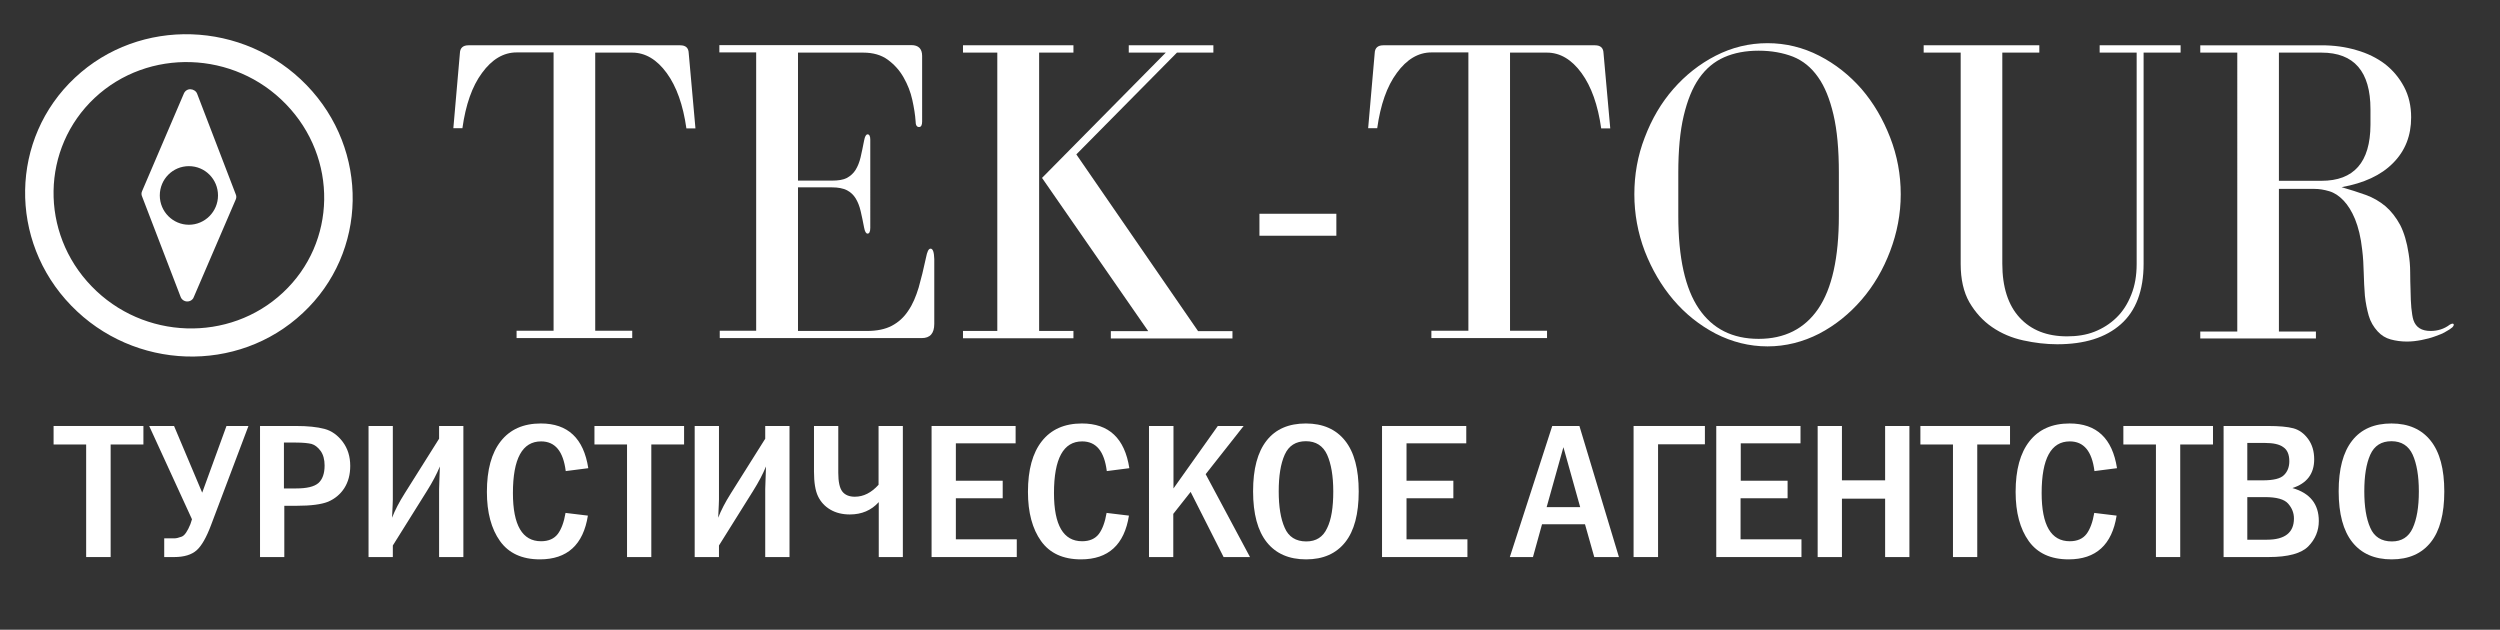
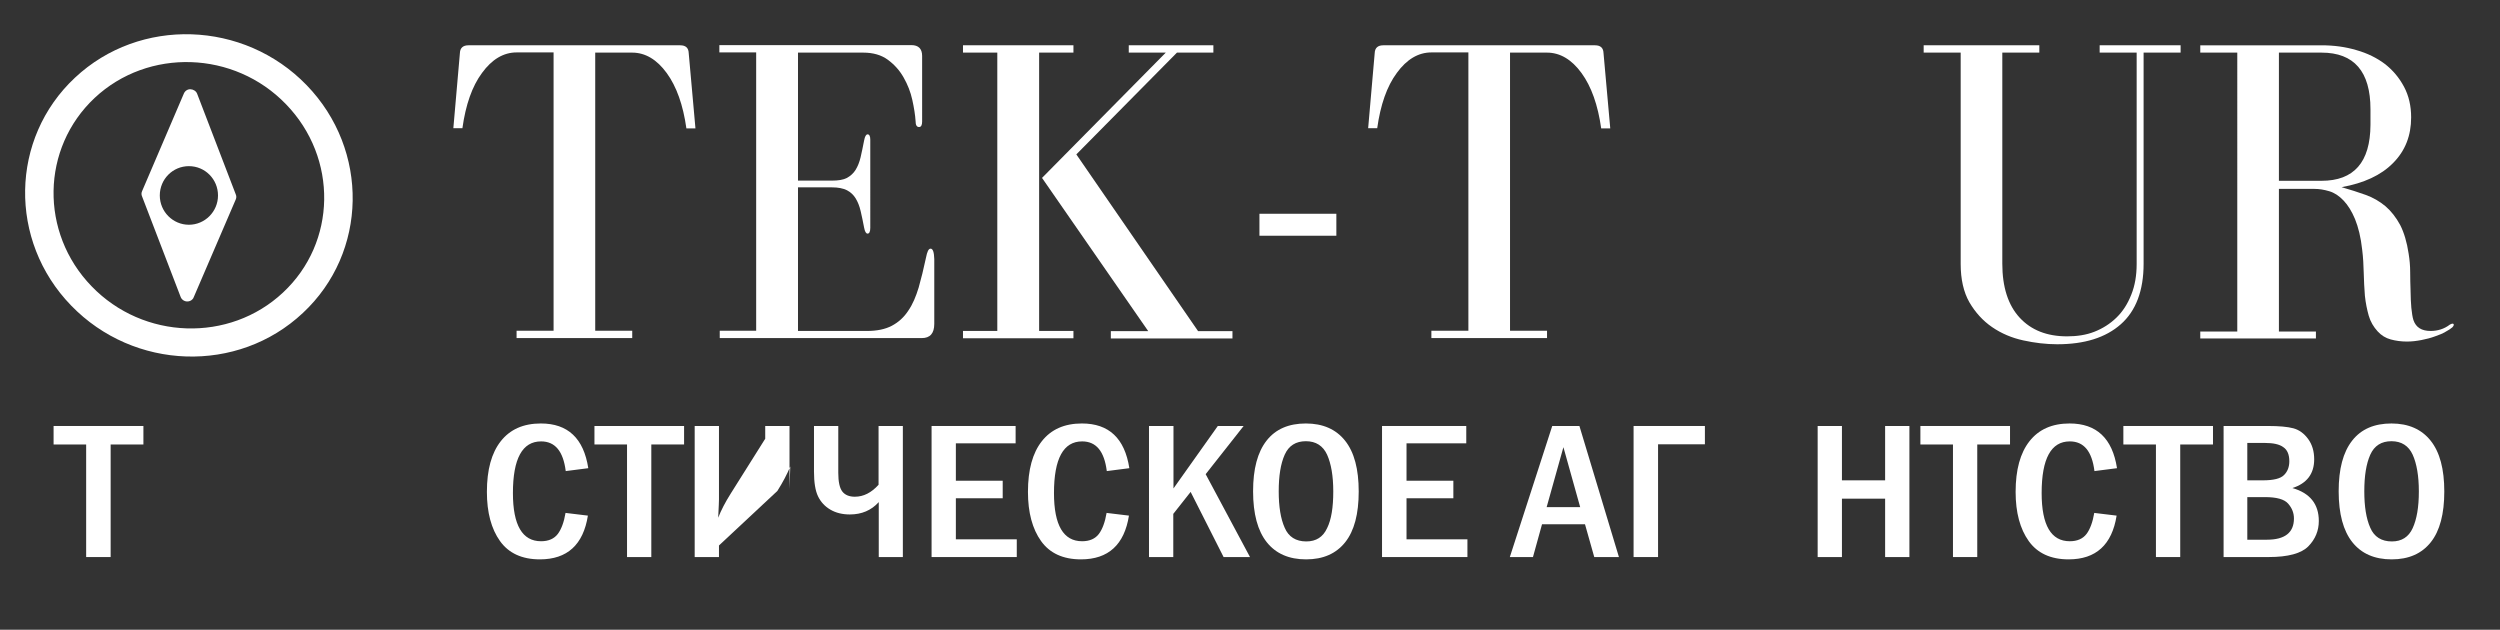
<svg xmlns="http://www.w3.org/2000/svg" version="1.1" id="Layer_1" x="0px" y="0px" viewBox="0 0 1297 326.7" style="enable-background:new 0 0 1297 326.7;" xml:space="preserve">
  <rect x="0" y="0" width="1297" height="326.7" fill="#333333" stroke="none" />
  <style type="text/css">
	.st0{fill:#FFFFFF;}
</style>
  <g>
    <g>
      <path class="st0" d="M159.1,44.2C126.5,10.5,72.5,8.8,38.9,40.3c-33.7,31.5-34.6,84.6-2,118.2c32.6,33.7,86.5,35.5,120.2,3.9    C190.8,131,191.7,77.9,159.1,44.2z M146.8,151.8c-27.8,26-72.4,24.6-99.3-3.3c-26.9-27.8-26.2-71.6,1.6-97.7    c27.8-26,72.4-24.6,99.3,3.3C175.4,82,174.7,125.8,146.8,151.8z M102.3,48.7c-0.5-1.4-1.9-2.3-3.4-2.4c-1.5-0.1-2.9,0.8-3.5,2.2    L73.7,99.2c-0.4,0.9-0.4,1.8,0,2.7l20,52.1c0.5,1.4,1.9,2.4,3.4,2.4c1,0,1.9-0.3,2.6-1c0.4-0.3,0.6-0.7,0.8-1.2l21.8-50.7    c0.4-0.9,0.4-1.8,0-2.7L102.3,48.7z M98,116.6c-8.3,0-15.1-6.8-15.1-15.2S89.6,86.2,98,86.2s15.1,6.8,15.1,15.2    S106.3,116.6,98,116.6z" />
    </g>
  </g>
  <g>
    <g>
      <path class="st0" d="M357.3,27.5c-0.1-2.7-1.6-4-4.4-4H243c-2.8,0-4.3,1.4-4.4,4l-3.4,39h4.7c1.7-12.1,5-21.7,10.2-28.7    c5.1-7,11.1-10.6,17.9-10.6h19.2v144.4H268v3.8h60v-3.8h-19.2V27.3H328c6.8,0,12.8,3.6,17.9,10.6s8.5,16.6,10.2,28.7h4.7    L357.3,27.5z" />
    </g>
  </g>
  <g>
    <g>
      <path class="st0" d="M482.8,129c-1.1,0-1.8,1.6-2.4,4.7c-1.2,5.7-2.5,10.9-3.8,15.5c-1.4,4.6-3.1,8.7-5.4,12    c-2.2,3.4-5.1,6-8.5,7.8s-7.7,2.7-12.9,2.7H414V97.2h17.6c3.2,0,5.8,0.5,7.8,1.5c1.9,1,3.4,2.4,4.5,4.2c1.1,1.8,2,4,2.6,6.6    s1.2,5.4,1.8,8.6c0.4,2.1,1,3.1,1.8,3.1c0.9,0,1.4-1,1.4-3V72.4c0-1.8-0.5-2.7-1.4-2.7c-0.8,0-1.4,1.1-1.8,3.2    c-0.6,3.1-1.2,6-1.8,8.6c-0.6,2.6-1.5,4.8-2.6,6.6c-1.1,1.8-2.7,3.2-4.5,4.2c-1.9,1-4.5,1.4-7.8,1.4H414V27.3h33.9    c5,0,9.3,1.2,12.7,3.7c3.4,2.5,6.1,5.5,8.2,9.2s3.6,7.5,4.5,11.6s1.5,7.8,1.7,11c0,2.1,0.6,3.1,1.8,3.1c1.1,0,1.6-1,1.6-2.9V29    c0-3.7-1.9-5.6-5.6-5.6h-99.6v3.8h19.1v144.4h-18.9v3.8h104.8c4.3,0,6.5-2.4,6.5-7.4v-33.6C484.6,130.9,484,129,482.8,129z" />
    </g>
  </g>
  <g>
    <g>
      <path class="st0" d="M539.1,27.3h17.8v-3.8h-57.3v3.8h17.8v144.4h-17.8v3.8h57.3v-3.8h-17.8V27.3z M621.5,171.7l-63.1-91.6    l52.2-52.8h18.9v-3.8h-43.9v3.8h19.2l-64.2,65l55.1,79.5h-19.4v3.8h63.1v-3.8h-17.9V171.7z" />
    </g>
  </g>
  <g>
    <g>
      <rect x="653.4" y="110.9" class="st0" width="39.9" height="11.4" />
    </g>
  </g>
  <g>
    <g>
      <path class="st0" d="M831.9,27.5c-0.1-2.7-1.6-4-4.4-4H717.6c-2.8,0-4.3,1.4-4.4,4l-3.4,39h4.7c1.7-12.1,5-21.7,10.2-28.7    c5.1-7,11.1-10.6,17.9-10.6h19.2v144.4h-19.2v3.8h60v-3.8h-19.2V27.3h19.2c6.8,0,12.8,3.6,17.9,10.6c5.1,7,8.5,16.6,10.2,28.7h4.7    L831.9,27.5z" />
    </g>
  </g>
  <g>
    <g>
-       <path class="st0" d="M980.6,71.3c-3.7-9.5-8.6-17.9-14.8-25.1c-6.3-7.2-13.6-13-22-17.3s-17.4-6.5-26.8-6.5    c-9.6,0-18.5,2.2-26.9,6.5s-15.7,10.1-22,17.3s-11.2,15.6-14.8,25.1c-3.7,9.5-5.4,19.4-5.4,29.5s1.8,20,5.4,29.5    c3.7,9.5,8.6,17.9,14.8,25.2c6.3,7.4,13.6,13.2,22,17.6c8.4,4.3,17.4,6.6,26.9,6.6c9.4,0,18.4-2.3,26.8-6.6    c8.4-4.4,15.7-10.3,22-17.6s11.2-15.7,14.8-25.2s5.5-19.3,5.5-29.5S984.3,80.8,980.6,71.3z M954,112c0,21.7-3.6,37.8-10.7,48.2    c-7.1,10.4-17.5,15.6-30.9,15.6c-13.6,0-23.9-5.2-31-15.6c-7.1-10.4-10.7-26.4-10.7-48.2V89.6c0-11.6,0.9-21.5,2.8-29.5    c1.9-8,4.5-14.5,8-19.5s7.8-8.6,13-10.9s11.2-3.4,17.9-3.4s12.6,1.1,17.8,3.1c5.2,2.1,9.5,5.6,13,10.6c3.5,4.9,6.1,11.4,8,19.5    s2.8,18.1,2.8,30.1L954,112L954,112z" />
-     </g>
+       </g>
  </g>
  <g>
    <g>
      <path class="st0" d="M1089.3,23.5v3.8h19.2v109.6c0,6-0.9,11.3-2.8,16c-1.9,4.8-4.4,8.7-7.7,11.9c-3.3,3.2-7.1,5.6-11.4,7.3    s-9.1,2.4-14.2,2.4c-10.4,0-18.6-3.2-24.6-9.7s-9-15.9-9-28V27.3h19.2v-3.8h-60v3.8h19.2v109.6c0,8,1.5,14.6,4.5,19.9    c3.1,5.3,7,9.6,11.8,12.9c4.8,3.3,10.2,5.6,16.2,6.9c5.9,1.3,11.8,2,17.6,2c14.1,0,25.1-3.4,33-10.4c7.8-6.9,11.8-17.4,11.8-31.4    V27.3h19.2v-3.8H1089.3z" />
    </g>
  </g>
  <g>
    <g>
      <path class="st0" d="M1272.3,167.9c-0.3,0-0.7,0.2-1.3,0.5c-3,2.3-6.4,3.3-10,3.3c-4.6,0-7.6-1.8-8.9-5.6    c-0.5-1.5-0.8-3.6-1.1-6.4c-0.2-2.7-0.4-5.6-0.4-8.8c-0.1-3.1-0.2-6.4-0.2-9.7s-0.3-6.5-0.8-9.6c-0.9-6-2.4-11-4.4-14.9    c-2.1-3.9-4.7-7.2-7.6-9.7c-3-2.5-6.4-4.5-10.3-5.9s-8-2.7-12.5-4c11.6-2.1,20.5-6.2,26.7-12.5c6.3-6.3,9.4-14.2,9.4-23.7    c0-5.9-1.2-11.2-3.7-15.9s-5.8-8.6-9.9-11.8c-4.1-3.1-9.1-5.6-14.8-7.2c-5.7-1.7-11.7-2.5-18.1-2.5h-62.9v3.8h19.2V172h-19.2v3.6    h60V172h-19.2V98h18.5c2.4,0,4.9,0.4,7.6,1.2c2.7,0.8,5.1,2.4,7.4,4.8s4.3,5.6,6,9.7c1.7,4.2,3,9.4,3.7,15.9c0.5,3.9,0.7,8,0.8,12    c0.1,4,0.3,8,0.6,11.8c0.4,3.8,1.1,7.2,2,10.4c0.9,3.1,2.5,5.8,4.6,8.1c1.9,2.1,4.2,3.5,6.8,4.2c2.6,0.7,5.4,1.1,8.4,1.1    c2.5,0,5-0.3,7.6-0.8c2.5-0.5,4.9-1.1,7-1.9c2.1-0.7,4-1.5,5.5-2.4c1.5-0.8,2.7-1.6,3.5-2.3c0.5-0.5,0.7-0.9,0.7-1.4    C1273,168.1,1272.8,167.9,1272.3,167.9z M1204.4,93.8h-22.1V27.3h22.1c16.9,0,25.4,9.8,25.4,29.4v8.1    C1229.7,84.2,1221.2,93.8,1204.4,93.8z" />
    </g>
  </g>
  <g>
    <path class="st0" d="M27.8,221h46.6v9.6h-17V289H44.7v-58.4H27.8V221z" />
-     <path class="st0" d="M99.6,269.4L77.4,221h12.9l14.6,34.6l12.6-34.6h11.4l-19.4,51.4c-2.4,6.4-4.9,10.8-7.5,13.1   c-2.6,2.3-6.5,3.5-11.6,3.5h-5.2v-9.7h5.2c1,0,2.3-0.3,3.9-0.9c1.5-0.6,3-2.8,4.5-6.5L99.6,269.4z" />
-     <path class="st0" d="M134.7,221h18.9c6,0,10.9,0.5,14.7,1.5c3.8,1,6.9,3.3,9.5,6.7c2.6,3.5,3.9,7.6,3.9,12.5c0,4.5-1,8.3-3.1,11.6   c-2.1,3.2-4.9,5.5-8.4,7c-3.5,1.4-8.9,2.1-16.2,2.1h-6.5V289h-12.6V221z M147.3,229.7v23.7h6.3c5.6,0,9.4-0.9,11.6-2.8   c2.1-1.9,3.2-4.9,3.2-9.1c0-3.1-0.7-5.7-2.1-7.6c-1.4-1.9-3-3.1-4.7-3.6c-1.7-0.4-4.4-0.7-8-0.7H147.3z" />
-     <path class="st0" d="M203.8,283v6h-12.6v-68h12.6v38.2c0,0.5-0.1,3.6-0.4,9.4c1.5-3.9,3.7-8.1,6.6-12.7l17.8-28.3V221h12.6v68   h-12.6v-35.3c0-0.3,0.1-4.2,0.4-11.7c-1.6,3.9-3.8,8.1-6.7,12.7L203.8,283z" />
    <path class="st0" d="M293.4,266.1l11.6,1.4c-2.4,15.1-10.7,22.7-24.9,22.7c-9.3,0-16.2-3.2-20.7-9.5c-4.5-6.3-6.8-14.8-6.8-25.5   c0-11.5,2.4-20.2,7.2-26.3c4.8-6.1,11.7-9.2,20.8-9.2c14,0,22.2,7.7,24.6,23.2l-11.7,1.5c-1.3-10.3-5.5-15.4-12.8-15.4   c-9.7,0-14.6,8.9-14.6,26.8c0,16.7,4.9,25,14.6,25c3.9,0,6.8-1.3,8.7-3.8C291.2,274.6,292.6,270.9,293.4,266.1z" />
    <path class="st0" d="M308.3,221h46.6v9.6h-17V289h-12.6v-58.4h-16.9V221z" />
-     <path class="st0" d="M373,283v6h-12.6v-68H373v38.2c0,0.5-0.1,3.6-0.4,9.4c1.5-3.9,3.7-8.1,6.6-12.7l17.8-28.3V221h12.6v68H397   v-35.3c0-0.3,0.1-4.2,0.4-11.7c-1.6,3.9-3.8,8.1-6.7,12.7L373,283z" />
+     <path class="st0" d="M373,283v6h-12.6v-68H373v38.2c0,0.5-0.1,3.6-0.4,9.4c1.5-3.9,3.7-8.1,6.6-12.7l17.8-28.3V221h12.6v68v-35.3c0-0.3,0.1-4.2,0.4-11.7c-1.6,3.9-3.8,8.1-6.7,12.7L373,283z" />
    <path class="st0" d="M455.9,289v-28.5c-3.9,4.3-8.9,6.4-15,6.4c-3.8,0-7.2-0.8-10.1-2.5c-2.9-1.7-5-4-6.4-6.9   c-1.4-2.9-2.1-7.2-2.1-12.8V221h12.6v24.3c0,4.6,0.7,7.9,2.1,9.7c1.4,1.8,3.6,2.7,6.5,2.7c4.5,0,8.6-2.1,12.3-6.2V221h12.6v68   H455.9z" />
    <path class="st0" d="M483.2,221h43.7v9h-31v19.4h24.3v9.1h-24.3v21.3h31.6v9.2h-44.2V221z" />
    <path class="st0" d="M574.1,266.1l11.6,1.4c-2.4,15.1-10.7,22.7-24.9,22.7c-9.3,0-16.2-3.2-20.7-9.5c-4.5-6.3-6.8-14.8-6.8-25.5   c0-11.5,2.4-20.2,7.2-26.3c4.8-6.1,11.7-9.2,20.8-9.2c14,0,22.2,7.7,24.6,23.2l-11.7,1.5c-1.3-10.3-5.5-15.4-12.8-15.4   c-9.7,0-14.6,8.9-14.6,26.8c0,16.7,4.9,25,14.6,25c3.9,0,6.8-1.3,8.7-3.8C571.9,274.6,573.3,270.9,574.1,266.1z" />
    <path class="st0" d="M596.2,221h12.6v32.4l23-32.4h13.4l-19.7,25l23,43h-13.7l-17.1-33.8l-9,11.4V289h-12.6V221z" />
    <path class="st0" d="M704.9,255c0,11.6-2.3,20.4-7,26.3c-4.7,5.9-11.4,8.9-20.3,8.9c-8.9,0-15.7-3-20.4-8.9   c-4.7-5.9-7.1-14.7-7.1-26.4c0-11.6,2.3-20.3,7-26.3c4.7-6,11.5-8.9,20.4-8.9c8.8,0,15.6,3,20.3,8.9   C702.6,234.6,704.9,243.4,704.9,255z M691.7,255c0-8.1-1.1-14.4-3.2-19.1c-2.1-4.6-5.8-7-11-7c-5.2,0-8.9,2.3-11,7   c-2.1,4.7-3.1,11-3.1,19c0,7.9,1,14.2,3.1,18.9c2,4.7,5.8,7.1,11.2,7.1c5.1,0,8.7-2.3,10.8-6.9C690.7,269.6,691.7,263.2,691.7,255z   " />
    <path class="st0" d="M717,221h43.7v9h-31v19.4H754v9.1h-24.3v21.3h31.6v9.2H717V221z" />
    <path class="st0" d="M805.3,221h14.1l20.5,68h-12.8l-4.8-17H800l-4.7,17h-12L805.3,221z M819.8,263.1l-8.7-31.1l-8.7,31.1H819.8z" />
    <path class="st0" d="M847.5,289v-68h37v9.5h-24.3V289H847.5z" />
-     <path class="st0" d="M890.4,221h43.7v9h-31v19.4h24.3v9.1H903v21.3h31.6v9.2h-44.2V221z" />
    <path class="st0" d="M943,221h12.6v28.2h22.4V221h12.6v68h-12.6v-30.3h-22.4V289H943V221z" />
    <path class="st0" d="M996.2,221h46.6v9.6h-17V289h-12.6v-58.4h-16.9V221z" />
    <path class="st0" d="M1086.5,266.1l11.6,1.4c-2.4,15.1-10.7,22.7-24.9,22.7c-9.3,0-16.2-3.2-20.7-9.5c-4.5-6.3-6.8-14.8-6.8-25.5   c0-11.5,2.4-20.2,7.2-26.3c4.8-6.1,11.7-9.2,20.8-9.2c14,0,22.2,7.7,24.6,23.2l-11.7,1.5c-1.3-10.3-5.5-15.4-12.8-15.4   c-9.7,0-14.6,8.9-14.6,26.8c0,16.7,4.9,25,14.6,25c3.9,0,6.8-1.3,8.7-3.8C1084.3,274.6,1085.7,270.9,1086.5,266.1z" />
    <path class="st0" d="M1101.5,221h46.6v9.6h-17V289h-12.6v-58.4h-16.9V221z" />
    <path class="st0" d="M1153.5,221h23.1c5.8,0,10.2,0.4,13.2,1.2c3,0.8,5.6,2.7,7.7,5.6c2.1,2.9,3.1,6.4,3.1,10.5   c0,7.5-3.8,12.5-11.3,14.9c9.1,2.6,13.7,8.3,13.7,17.1c0,5-1.8,9.4-5.4,13.1c-3.6,3.7-10.5,5.6-20.6,5.6h-23.4V221z M1165.9,249.2   h8c5.6,0,9.3-0.9,11.1-2.8c1.8-1.8,2.7-4.2,2.7-7.1c0-3.4-1-5.9-3.1-7.3c-2-1.5-5.2-2.2-9.5-2.2h-9.2V249.2z M1165.9,280h10.2   c9.3,0,14-3.7,14-11c0-2.9-1-5.4-3-7.7c-2-2.3-6-3.4-12.1-3.4h-9.1V280z" />
    <path class="st0" d="M1268.1,255c0,11.6-2.3,20.4-7,26.3c-4.7,5.9-11.4,8.9-20.3,8.9c-8.9,0-15.7-3-20.4-8.9   c-4.7-5.9-7.1-14.7-7.1-26.4c0-11.6,2.3-20.3,7-26.3c4.7-6,11.5-8.9,20.4-8.9c8.8,0,15.6,3,20.3,8.9   C1265.8,234.6,1268.1,243.4,1268.1,255z M1254.9,255c0-8.1-1.1-14.4-3.2-19.1c-2.1-4.6-5.8-7-11-7c-5.2,0-8.9,2.3-11,7   c-2.1,4.7-3.1,11-3.1,19c0,7.9,1,14.2,3.1,18.9c2,4.7,5.8,7.1,11.2,7.1c5.1,0,8.7-2.3,10.8-6.9S1254.9,263.2,1254.9,255z" />
  </g>
</svg>